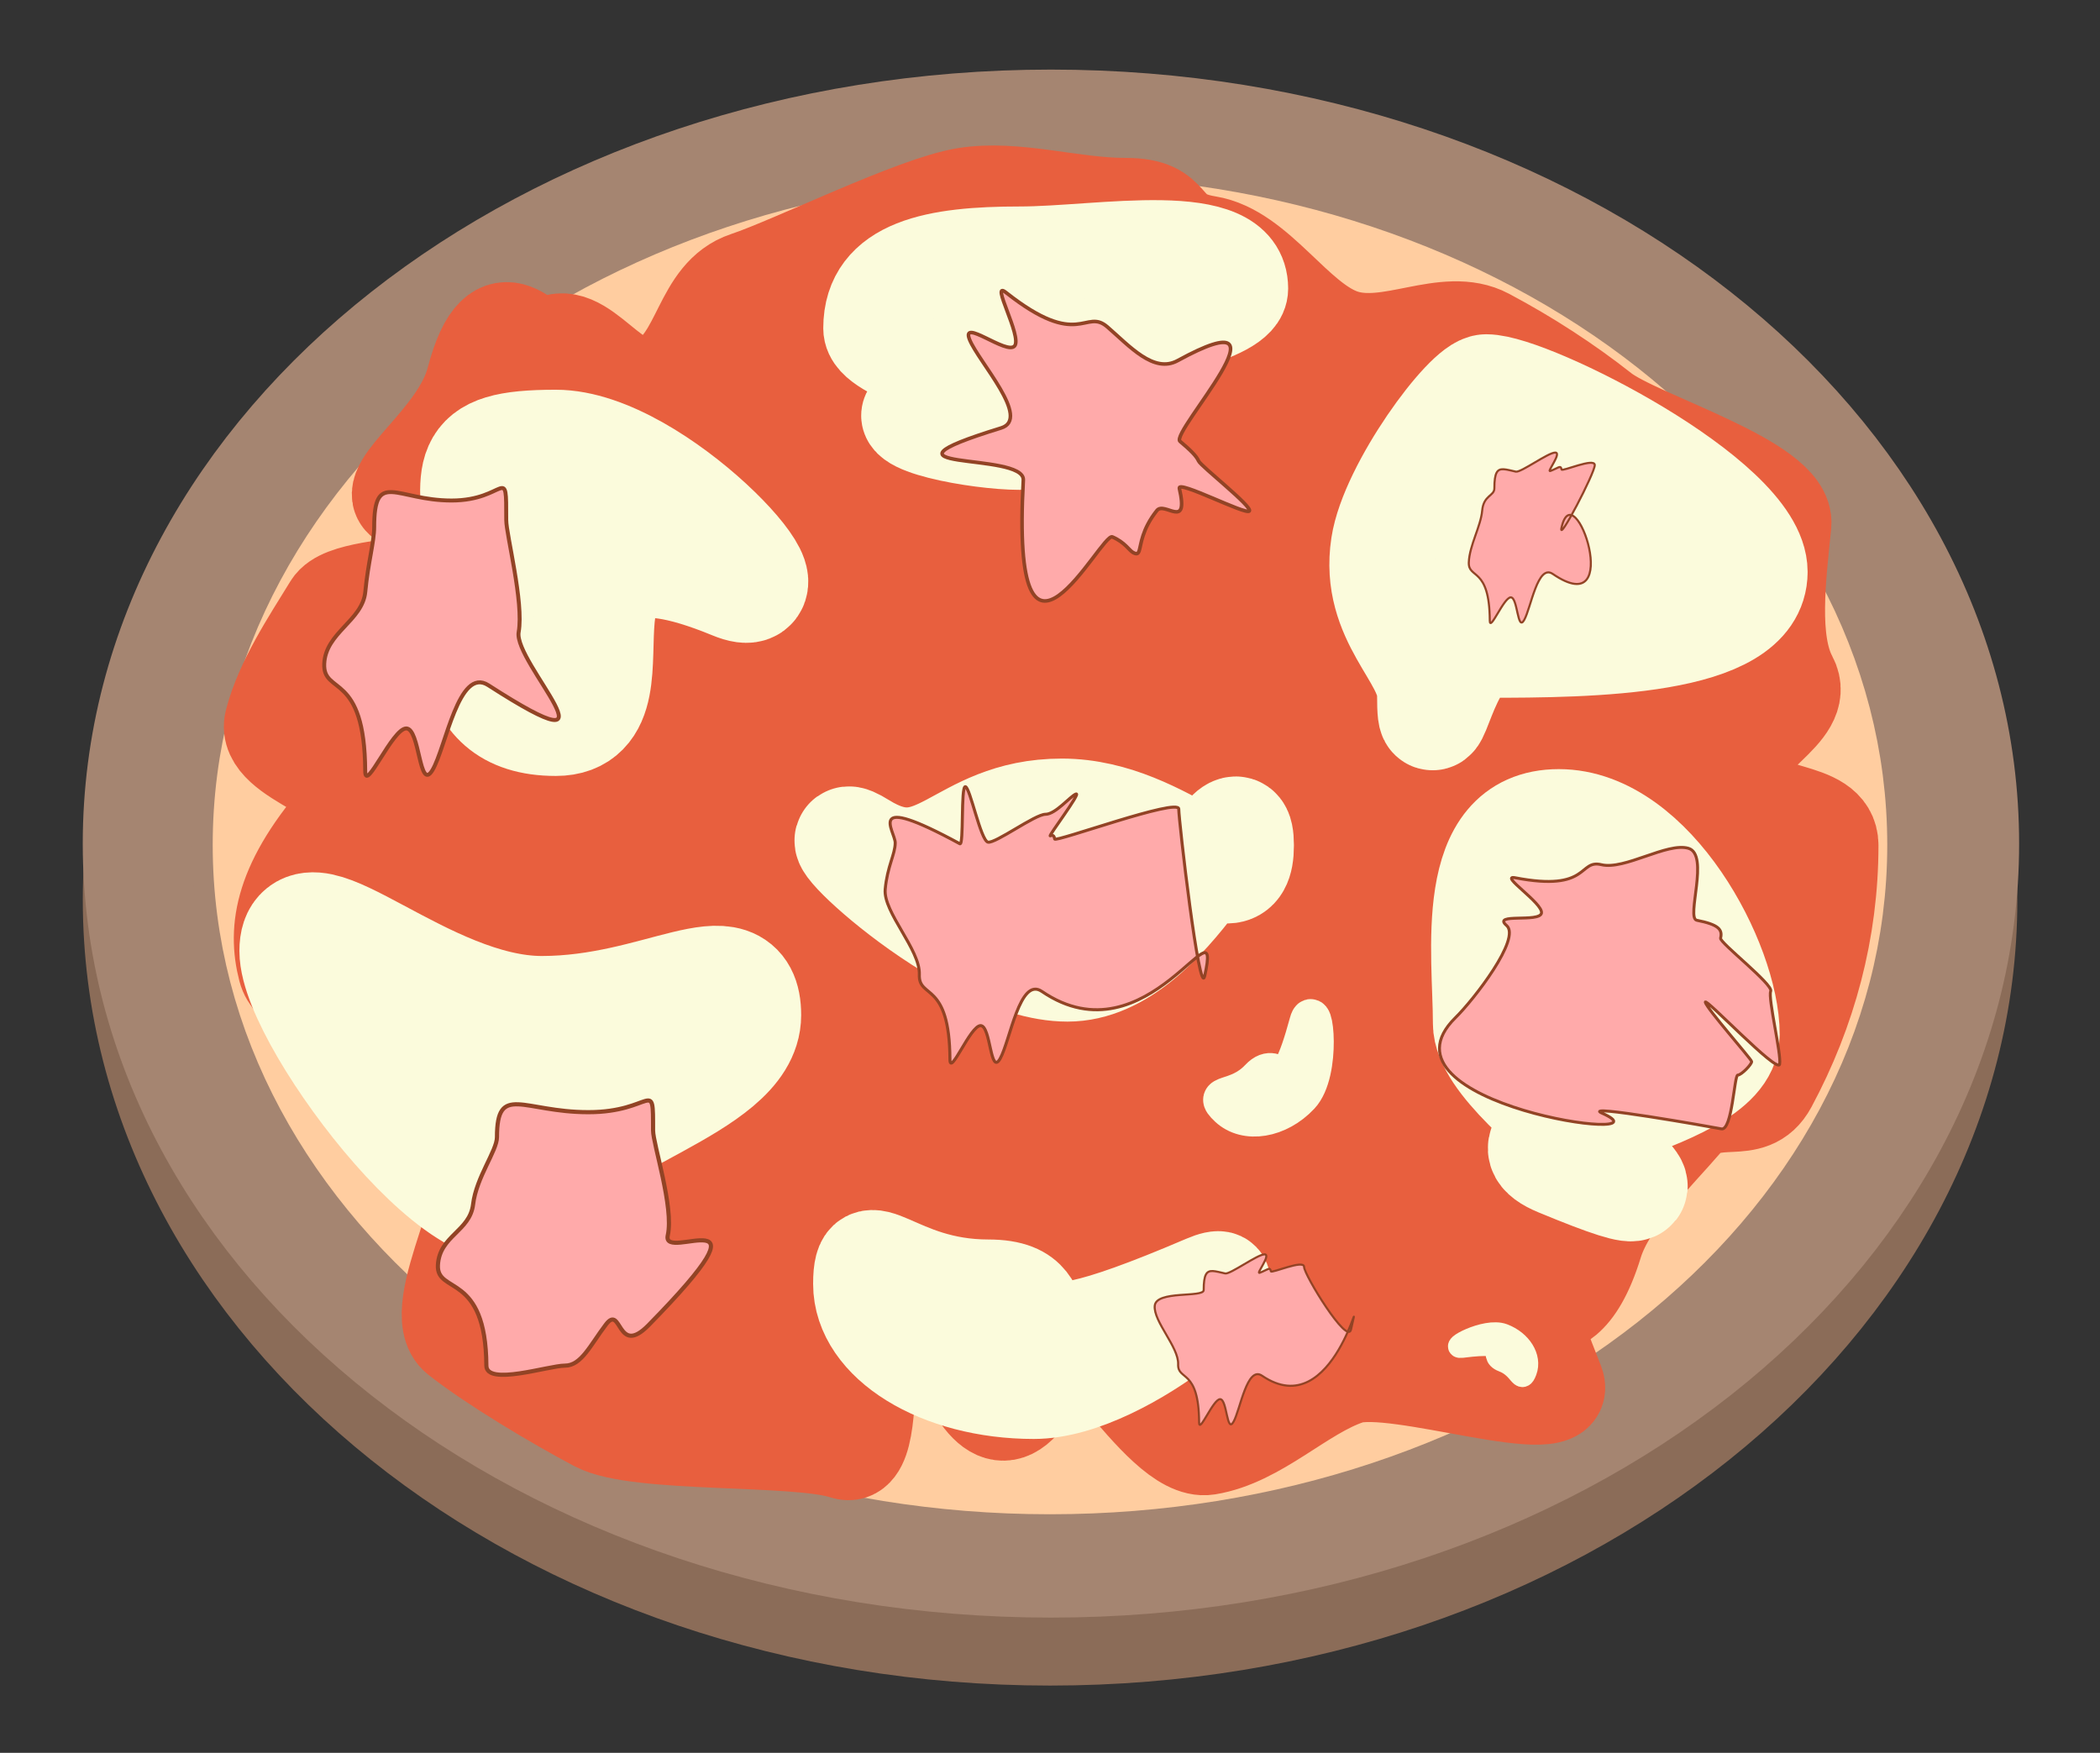
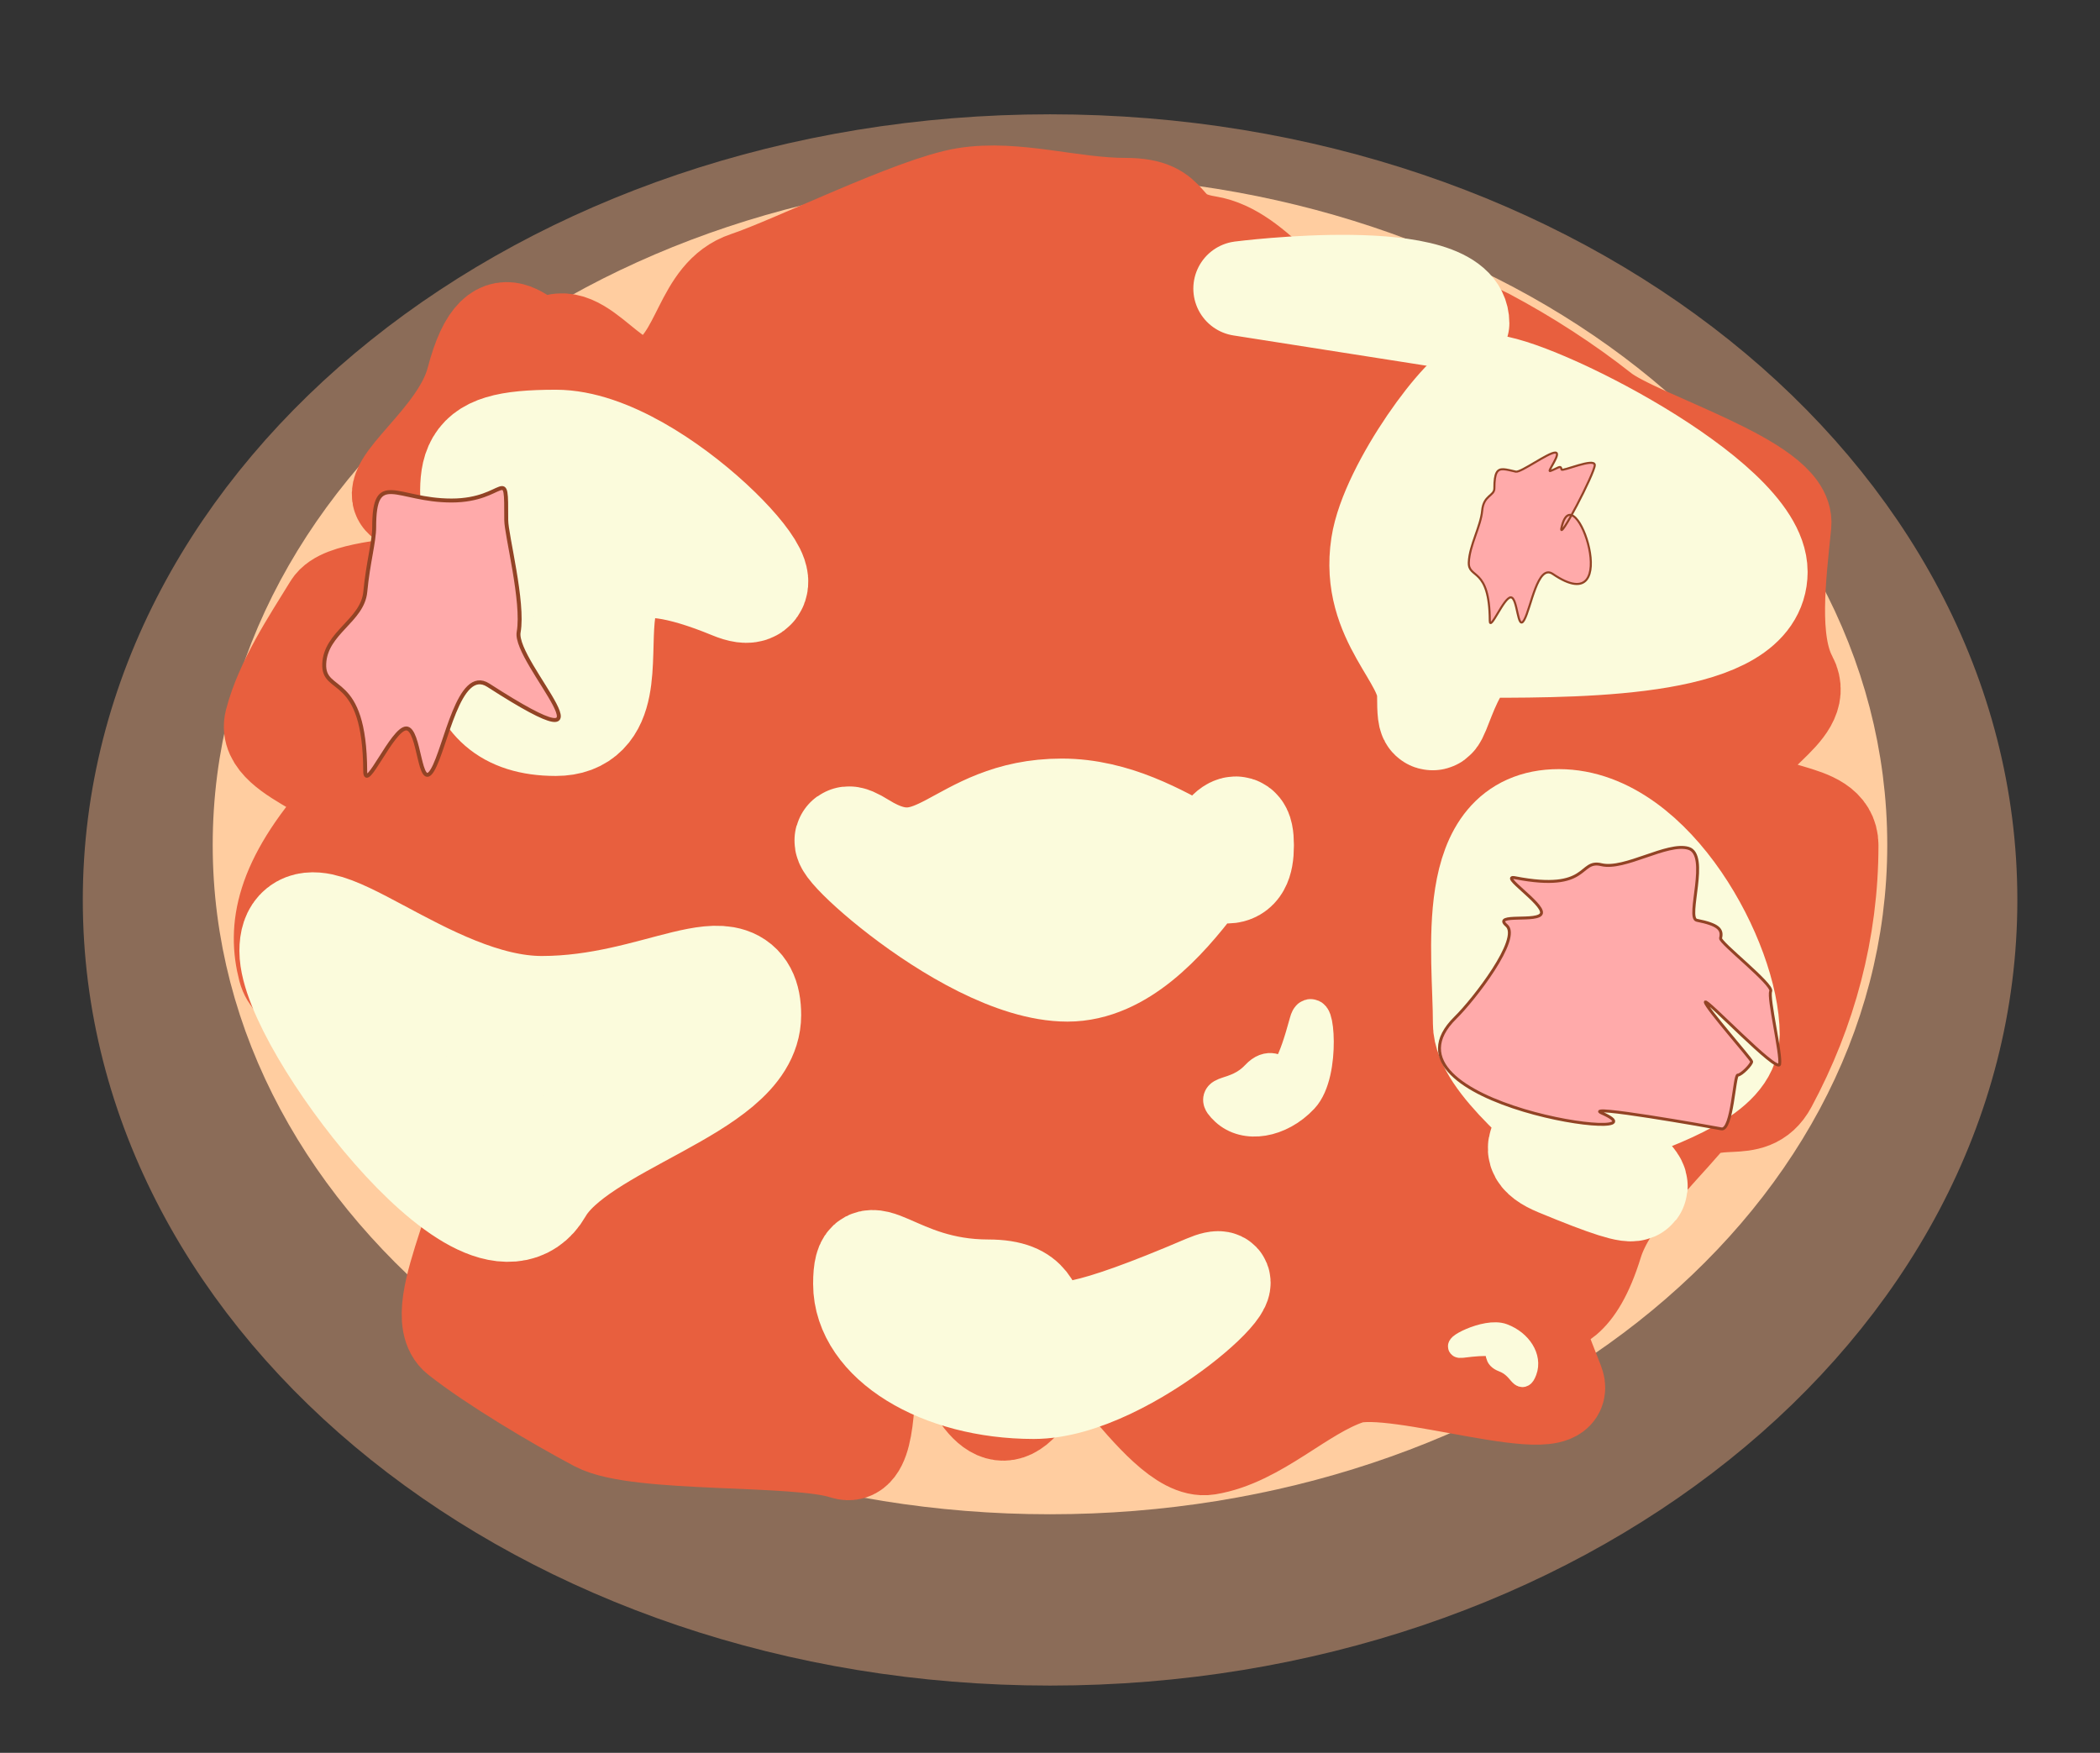
<svg xmlns="http://www.w3.org/2000/svg" xmlns:ns1="http://sodipodi.sourceforge.net/DTD/sodipodi-0.dtd" xmlns:ns2="http://www.inkscape.org/namespaces/inkscape" id="svg2" ns1:docname="roman_pizza.svg" viewBox="0 0 729.58 609" version="1.1" ns2:version="0.48.4 r9939">
  <rect x="0" y="0" width="729.58" height="609" fill="#333333" stroke="none" />
  <ns1:namedview id="base" fit-margin-left="0" ns2:zoom="0.58493773" borderopacity="1.0" ns2:current-layer="layer1" ns2:cx="375.98041" ns2:cy="166.87683" ns2:window-maximized="1" showgrid="false" fit-margin-right="0" ns2:guide-bbox="true" showguides="true" bordercolor="#666666" ns2:window-x="-8" ns2:window-y="-8" fit-margin-bottom="0" ns2:window-width="1280" ns2:pageopacity="0.0" ns2:pageshadow="2" pagecolor="#ffffff" ns2:document-units="px" ns2:window-height="961" fit-margin-top="0" />
  <g id="layer1" ns2:label="Livello 1" ns2:groupmode="layer" transform="translate(-161.39 -388.16)">
    <g id="g3941" transform="matrix(.922 0 0 .922 41.295 54.432)">
      <path id="path3762" ns1:rx="323.24881" ns1:ry="254.55844" style="stroke-linejoin:round;stroke:#8b6c58;stroke-linecap:round;stroke-width:38.609;fill:#8b6c58" ns1:type="arc" d="m917.22 428.93c0 140.59-144.72 254.56-323.25 254.56s-323.25-113.97-323.25-254.56 144.72-254.56 323.25-254.56 323.25 113.97 323.25 254.56z" transform="matrix(1.064 0 0 1.081 -106.05 237.41)" ns1:cy="428.92688" ns1:cx="593.96973" />
-       <path id="path2985" ns1:rx="323.24881" ns1:ry="254.55844" style="stroke-linejoin:round;stroke:#a58571;stroke-linecap:round;stroke-width:38.609;fill:#a58571" ns1:type="arc" d="m917.22 428.93c0 140.59-144.72 254.56-323.25 254.56s-323.25-113.97-323.25-254.56 144.72-254.56 323.25-254.56 323.25 113.97 323.25 254.56z" transform="matrix(1.065 0 0 1.065 -106.32 223.04)" ns1:cy="428.92688" ns1:cx="593.96973" />
      <path id="path3755" ns1:rx="323.24881" ns1:ry="254.55844" style="stroke-linejoin:round;stroke:#ffcda0;stroke-linecap:round;stroke-width:38.609;fill:#ffcda0" ns1:type="arc" d="m917.22 428.93c0 140.59-144.72 254.56-323.25 254.56s-323.25-113.97-323.25-254.56 144.72-254.56 323.25-254.56 323.25 113.97 323.25 254.56z" transform="matrix(.921 0 0 .921 -21.148 285.3)" ns1:cy="428.92688" ns1:cx="593.96973" />
      <g id="g3919">
        <path id="path3757" ns1:nodetypes="ssssssssssssssssssssssssssssssssss" style="stroke-linejoin:round;stroke:#e85f3e;stroke-linecap:round;stroke-width:35.175;fill:#e85f3e" ns2:connector-curvature="0" d="m820.49 680.51c0 16.01-2.06 31.642-5.983 46.739-3.923 15.097-9.709 29.66-17.16 43.533-7.451 13.873-21.603 1.878-32.188 14.216s-28.446 29.447-33.443 45.653c-14.585 47.306-34.983 0.691-14.63 52.238 6.518 16.506-61.015-7.58-78.632-1.712-17.616 5.868-33.938 23.448-53.109 26.537-19.171 3.089-50.005-59.893-57.18-40.871-28.819 76.396-40.18-27.67-59.351-30.759-19.171-3.089-2.934 79.179-20.55 73.311-17.616-5.868-77.769-2.194-93.436-10.529-15.667-8.335-38.944-22.168-52.267-32.66s18.036-58.885 7.452-71.223c-10.585-12.338-15.36-23.351-22.811-37.224-7.451-13.873-45.796-15.412-49.719-30.509-3.923-15.097-1.642-32.899 22.235-59.763 10.636-11.967-31.193-18.618-27.27-33.715 3.923-15.097 13.954-30.114 22.195-43.533 8.302-13.518 79.551-0.813 27.152-39.394-7.977-5.873 20.838-23.741 26.597-45.718 9.648-36.818 22.695-8.817 27.9-12.916 13.323-10.492 26.746 21.693 42.413 13.357 15.667-8.335 15.043-32.88 32.659-38.747 17.616-5.868 63.328-28.568 82.499-31.657 19.171-3.089 40.062 3.883 60.393 3.883s11.92 11.171 31.091 14.261c19.171 3.089 33.322 29.352 50.939 35.219 17.616 5.868 38.698-8.659 54.365-0.324 15.667 8.335 30.261 17.827 43.584 28.319s70.149 26.831 68.52 43.005c-2.004 19.891-5.13 43.928 2.321 57.801 7.451 13.873-22.709 23.053-18.786 38.15s34.201 9.023 34.201 25.033z" />
        <g id="g3901">
          <path id="path3769" d="m406.72 581.59c-83.734-34.433-30.011 51.413-67.032 51.413s-29.047-36.431-29.047-64.825c0-28.395-7.973-38.001 29.047-38.001 37.021 0 93.283 62.208 67.032 51.413z" ns1:nodetypes="sssss" style="stroke-linejoin:round;stroke:#fbfbdc;stroke-linecap:round;stroke-width:42.71;fill:#fbfbdc" ns2:connector-curvature="0" />
          <path id="path3771" d="m791.28 577.45c0 26.725-61.578 27.351-100.99 27.351-16.268 0-21.039 45.661-21.039 18.935 0-15.009-21.638-28.616-17.437-56.11 3.279-21.463 31.345-59.607 38.477-59.607 16.268 0 100.99 42.705 100.99 69.43z" ns1:nodetypes="ssssss" style="stroke-linejoin:round;stroke:#fbfbdc;stroke-linecap:round;stroke-width:40.207;fill:#fbfbdc" ns2:connector-curvature="0" />
          <path id="path3773" d="m409.86 744.49c0 25.632-63.156 38.339-78.166 64.571-17.584 30.732-88.947-63.154-88.947-88.785 0-25.632 46.984 24.214 91.643 24.214 44.658 0 75.47-25.632 75.47 0z" ns1:nodetypes="sssss" style="stroke-linejoin:round;stroke:#fbfbdc;stroke-linecap:round;stroke-width:44.568;fill:#fbfbdc" ns2:connector-curvature="0" />
-           <path id="path3861" ns1:nodetypes="sssssssssssssssss" style="stroke-linejoin:round;stroke:#924325;stroke-linecap:round;stroke-width:1.563;fill:#ffaaaa" ns2:connector-curvature="0" d="m376.34 787.97c0 5.117 7.911 29.001 5.534 39.513-2.437 10.775 42.456-16.832-7.242 33.836-11.925 12.157-10.1-8.128-16.059-0.246-5.959 7.882-9.291 15.498-15.441 15.498-6.149 0-29.572 7.773-29.612 0.001-0.181-35.286-18.846-26.849-18.254-37.898 0.592-11.048 12.043-12.681 13.256-22.886 1.213-10.205 8.994-20.189 8.994-25.306 0-5.117 0.616-8.264 1.924-10.107 1.308-1.843 3.309-2.381 6.078-2.28 2.769 0.101 6.307 0.843 10.69 1.558 4.383 0.716 9.611 1.406 15.761 1.406 6.149 0 10.747-0.847 14.185-1.799 3.438-0.951 5.715-2.006 7.224-2.422 1.509-0.416 2.249-0.191 2.612 1.416 0.363 1.607 0.349 4.598 0.349 9.715z" />
          <path id="path3775" d="m780.76 751.84c0 26.725-95.319 35.04-63.118 48.391 77.276 32.039-27.351-25.873-27.351-52.598s-7.508-75.742 27.351-75.742 63.118 53.224 63.118 79.95z" ns1:nodetypes="sssss" style="stroke-linejoin:round;stroke:#fbfbdc;stroke-linecap:round;stroke-width:40.207;fill:#fbfbdc" ns2:connector-curvature="0" />
          <path id="path3777" d="m584.46 845.78c24.181-10.346-28.951 39.935-64.664 39.935s-64.664-17.88-64.664-39.935 11.707 1.736 47.42 1.736-8.698 37.03 81.907-1.736z" ns1:nodetypes="sssss" style="stroke-linejoin:round;stroke:#fbfbdc;stroke-linecap:round;stroke-width:36.97;fill:#fbfbdc" ns2:connector-curvature="0" />
-           <path id="path3779" d="m597.78 470.71c0 11.198-39.115 14.782-51.778 27.267-14.194 13.994-15.205 30.709-31.577 30.709-15.489 0-50.821-6.345-39.663-12.595 27.244-15.261-16.429-18.533-16.429-30.408 0-23.75 25.113-28.046 56.091-28.046s83.355-10.677 83.355 13.073z" ns1:nodetypes="sssssss" style="stroke-linejoin:round;stroke:#fbfbdc;stroke-linecap:round;stroke-width:35.731;fill:#fbfbdc" ns2:connector-curvature="0" />
+           <path id="path3779" d="m597.78 470.71s83.355-10.677 83.355 13.073z" ns1:nodetypes="sssssss" style="stroke-linejoin:round;stroke:#fbfbdc;stroke-linecap:round;stroke-width:35.731;fill:#fbfbdc" ns2:connector-curvature="0" />
          <path id="path3852" d="m321.01 557.95c0 5.466 6.692 30.977 4.681 42.204-2.061 11.509 42.029 54.457-11.451 20.005-11.152-7.184-15.999 23.59-21.039 32.009-5.041 8.419-4.665-15.718-9.867-15.718-5.202 0-15.431 24.438-15.465 16.137-0.153-37.689-15.942-28.678-15.441-40.479 0.501-11.801 14.447-16.234 15.473-27.134 1.026-10.9 3.348-18.875 3.348-24.341 0-5.466 0.521-8.828 1.628-10.796 1.107-1.968 2.799-2.543 5.142-2.435 2.343 0.108 5.336 0.9 9.043 1.665 3.708 0.765 8.13 1.502 13.332 1.502 5.202 0 9.091-0.905 11.999-1.921 2.908-1.016 4.835-2.143 6.111-2.587 1.276-0.444 1.903-0.205 2.21 1.512 0.307 1.717 0.295 4.911 0.295 10.376z" ns1:nodetypes="sssssssssssssssss" style="stroke-linejoin:round;stroke:#924325;stroke-linecap:round;stroke-width:1.485;fill:#ffaaaa" ns2:connector-curvature="0" />
          <path id="path3767" d="m597.71 680.54c0 26.725-27.819-12.624-67.326-12.624s-46.287 30.933-75.742 12.624c-22.698-14.109 38.339 46.287 77.846 46.287s65.222-73.012 65.222-46.287z" ns1:nodetypes="sssss" style="stroke-linejoin:round;stroke:#fbfbdc;stroke-linecap:round;stroke-width:40.207;fill:#fbfbdc" ns2:connector-curvature="0" />
-           <path id="path3855" ns1:nodetypes="sssssssssssssssss" style="stroke-linejoin:round;stroke:#924325;stroke-linecap:round;stroke-width:1.142;fill:#ffaaaa" ns2:connector-curvature="0" d="m574.42 666.81c0 4.324 7.811 71.734 9.769 62.94 6.955-31.239-21.422 33.058-61.359 5.8-8.328-5.684-11.947 18.664-15.712 25.326-3.764 6.661-3.484-12.436-7.368-12.436s-11.524 19.336-11.549 12.768c-0.115-29.82-11.905-22.691-11.531-32.028 0.374-9.337-13.631-23.461-12.864-32.086 0.766-8.624 3.775-13.219 3.775-17.543 0-4.324-12.073-19.447 24.36 0.36 1.549 0.842 0.31-21.596 2.059-21.51 1.75 0.086 5.765 20.296 8.534 20.901 2.769 0.605 17.75-10.491 21.635-10.491 3.885 0 9.353-6.841 11.525-7.645 2.172-0.804-10.632 16.108-9.679 15.757 0.953-0.351 1.421-0.162 1.65 1.196s46.755-15.633 46.755-11.309z" />
-           <path id="path3857" d="m549.4 564.29c-4.218-1.795-38.455 67.755-33.55-21.43 0.601-10.934-63.147-2.728-8.361-19.625 11.425-3.524-8.482-24.87-11.878-33.282-3.396-8.412 14.107 5.958 16.977 2.355 2.87-3.603-9.418-24.973-3.308-20.144 27.739 21.926 29.839 5.724 38.222 12.97 8.383 7.245 17.471 17.654 26.479 12.73 46.308-25.314-2.993 27.108 0.906 30.396 3.92 3.305 6.19 5.521 7.023 7.438 0.834 1.917 20.464 17.273 19.092 18.832-1.372 1.559-27.11-11.832-26.353-8.558 3.688 15.969-5.588 4.753-8.458 8.355-2.87 3.603-4.352 6.825-5.211 9.433-0.859 2.608-1.095 4.601-1.474 5.745-0.379 1.143-0.9 1.437-2.329 0.646-1.429-0.791-3.058-3.854-7.777-5.862z" ns1:nodetypes="sssssssssssssssss" style="stroke-linejoin:round;stroke:#924325;stroke-linecap:round;stroke-width:1.354;fill:#ffaaaa" ns2:connector-curvature="0" />
-           <path id="path3863" d="m621.65 839.37c0 2.963 16.332 29.635 17.673 23.609 4.765-21.406-6.139 36.072-33.505 17.394-5.707-3.895-8.187 12.789-10.766 17.354-2.579 4.564-2.387-8.521-5.049-8.521s-7.896 13.25-7.914 8.749c-0.079-20.434-8.158-15.548-7.902-21.946 0.256-6.398-9.34-16.076-8.815-21.986 0.525-5.91 18.446-2.958 18.446-5.921s0.267-4.786 0.833-5.853c0.566-1.067 1.432-1.379 2.631-1.32 1.199 0.059 2.73 0.488 4.628 0.902 1.897 0.414 12.163-7.189 14.825-7.189 2.662 0-3.35 7.512-1.862 6.961 1.488-0.551 2.474-1.162 3.127-1.403 0.653-0.241 0.974-0.111 1.131 0.82 0.157 0.931 12.519-4.613 12.519-1.649z" ns1:nodetypes="sssssssssssssssss" style="stroke-linejoin:round;stroke:#924325;stroke-linecap:round;stroke-width:.782;fill:#ffaaaa" ns2:connector-curvature="0" />
          <path id="path3865" ns1:nodetypes="sssssssssssssssss" style="stroke-linejoin:round;stroke:#924325;stroke-linecap:round;stroke-width:1.103;fill:#ffaaaa" ns2:connector-curvature="0" d="m778.89 787.35c-4.096-0.81-52.988-9.446-45.025-5.944 28.289 12.442-88.473-3.245-55.167-35.969 6.945-6.824 24.843-29.922 19.239-34.736-5.605-4.814 12.433-0.97 13.161-4.649s-16.157-14.54-9.93-13.333c28.269 5.48 23.725-7.025 32.5-4.921 8.775 2.104 24.779-8.515 32.805-6.173 8.026 2.342-0.955 26.31 3.141 27.12 4.096 0.81 6.543 1.677 7.864 2.752s1.514 2.357 1.105 3.998c-0.409 1.641 19.98 17.489 18.888 19.998-1.092 2.51 4.093 23.816 3.365 27.496-0.728 3.68-28.352-25.57-27.997-23.362 0.355 2.208 17.295 21.362 17.449 22.331 0.154 0.969-3.89 5.153-5.219 5.116-1.33-0.037-2.083 21.086-6.179 20.275z" />
          <path id="path3869" ns1:nodetypes="sssssssssssssssss" style="stroke-linejoin:round;stroke:#924325;stroke-linecap:round;stroke-width:.782;fill:#ffaaaa" ns2:connector-curvature="0" d="m731.18 537.23c0 2.963-13.882 29.635-12.54 23.609 4.765-21.406 24.074 36.072-3.292 17.394-5.707-3.895-8.187 12.789-10.766 17.354-2.579 4.564-2.387-8.521-5.049-8.521s-7.896 13.25-7.914 8.749c-0.079-20.434-8.158-15.548-7.902-21.946 0.256-6.398 4.508-13.559 5.033-19.468 0.525-5.91 4.598-5.476 4.598-8.439s0.267-4.786 0.833-5.853 1.432-1.379 2.631-1.32 2.73 0.488 4.628 0.902c1.897 0.414 12.163-7.189 14.825-7.189 2.662 0-3.35 7.512-1.863 6.961 1.488-0.551 2.474-1.162 3.127-1.403 0.653-0.241 0.974-0.111 1.131 0.82 0.157 0.931 12.519-4.613 12.519-1.649z" />
          <path id="path3873" ns1:nodetypes="sssss" style="stroke-linejoin:round;stroke:#fbfbdc;stroke-linecap:round;stroke-width:14.075;fill:#fbfbdc" ns2:connector-curvature="0" d="m623.13 747.25c2.454-9.028 5.582 18.805-2.769 27.703-8.351 8.898-20.65 10.921-27.472 4.519-6.822-6.402 3.275-2.413 11.625-11.311 8.351-8.898 9.419 12.916 18.616-20.911z" />
          <path id="path3875" d="m681.16 869.53c-5.413 0.694 8.887-7.208 15.546-4.696 6.66 2.513 10.497 8.688 8.571 13.794-1.926 5.106-2.032-1.226-8.691-3.738-6.66-2.513 4.856-7.96-15.426-5.361z" ns1:nodetypes="sssss" style="stroke-linejoin:round;stroke:#fbfbdc;stroke-linecap:round;stroke-width:8.21;fill:#fbfbdc" ns2:connector-curvature="0" />
        </g>
      </g>
    </g>
  </g>
</svg>